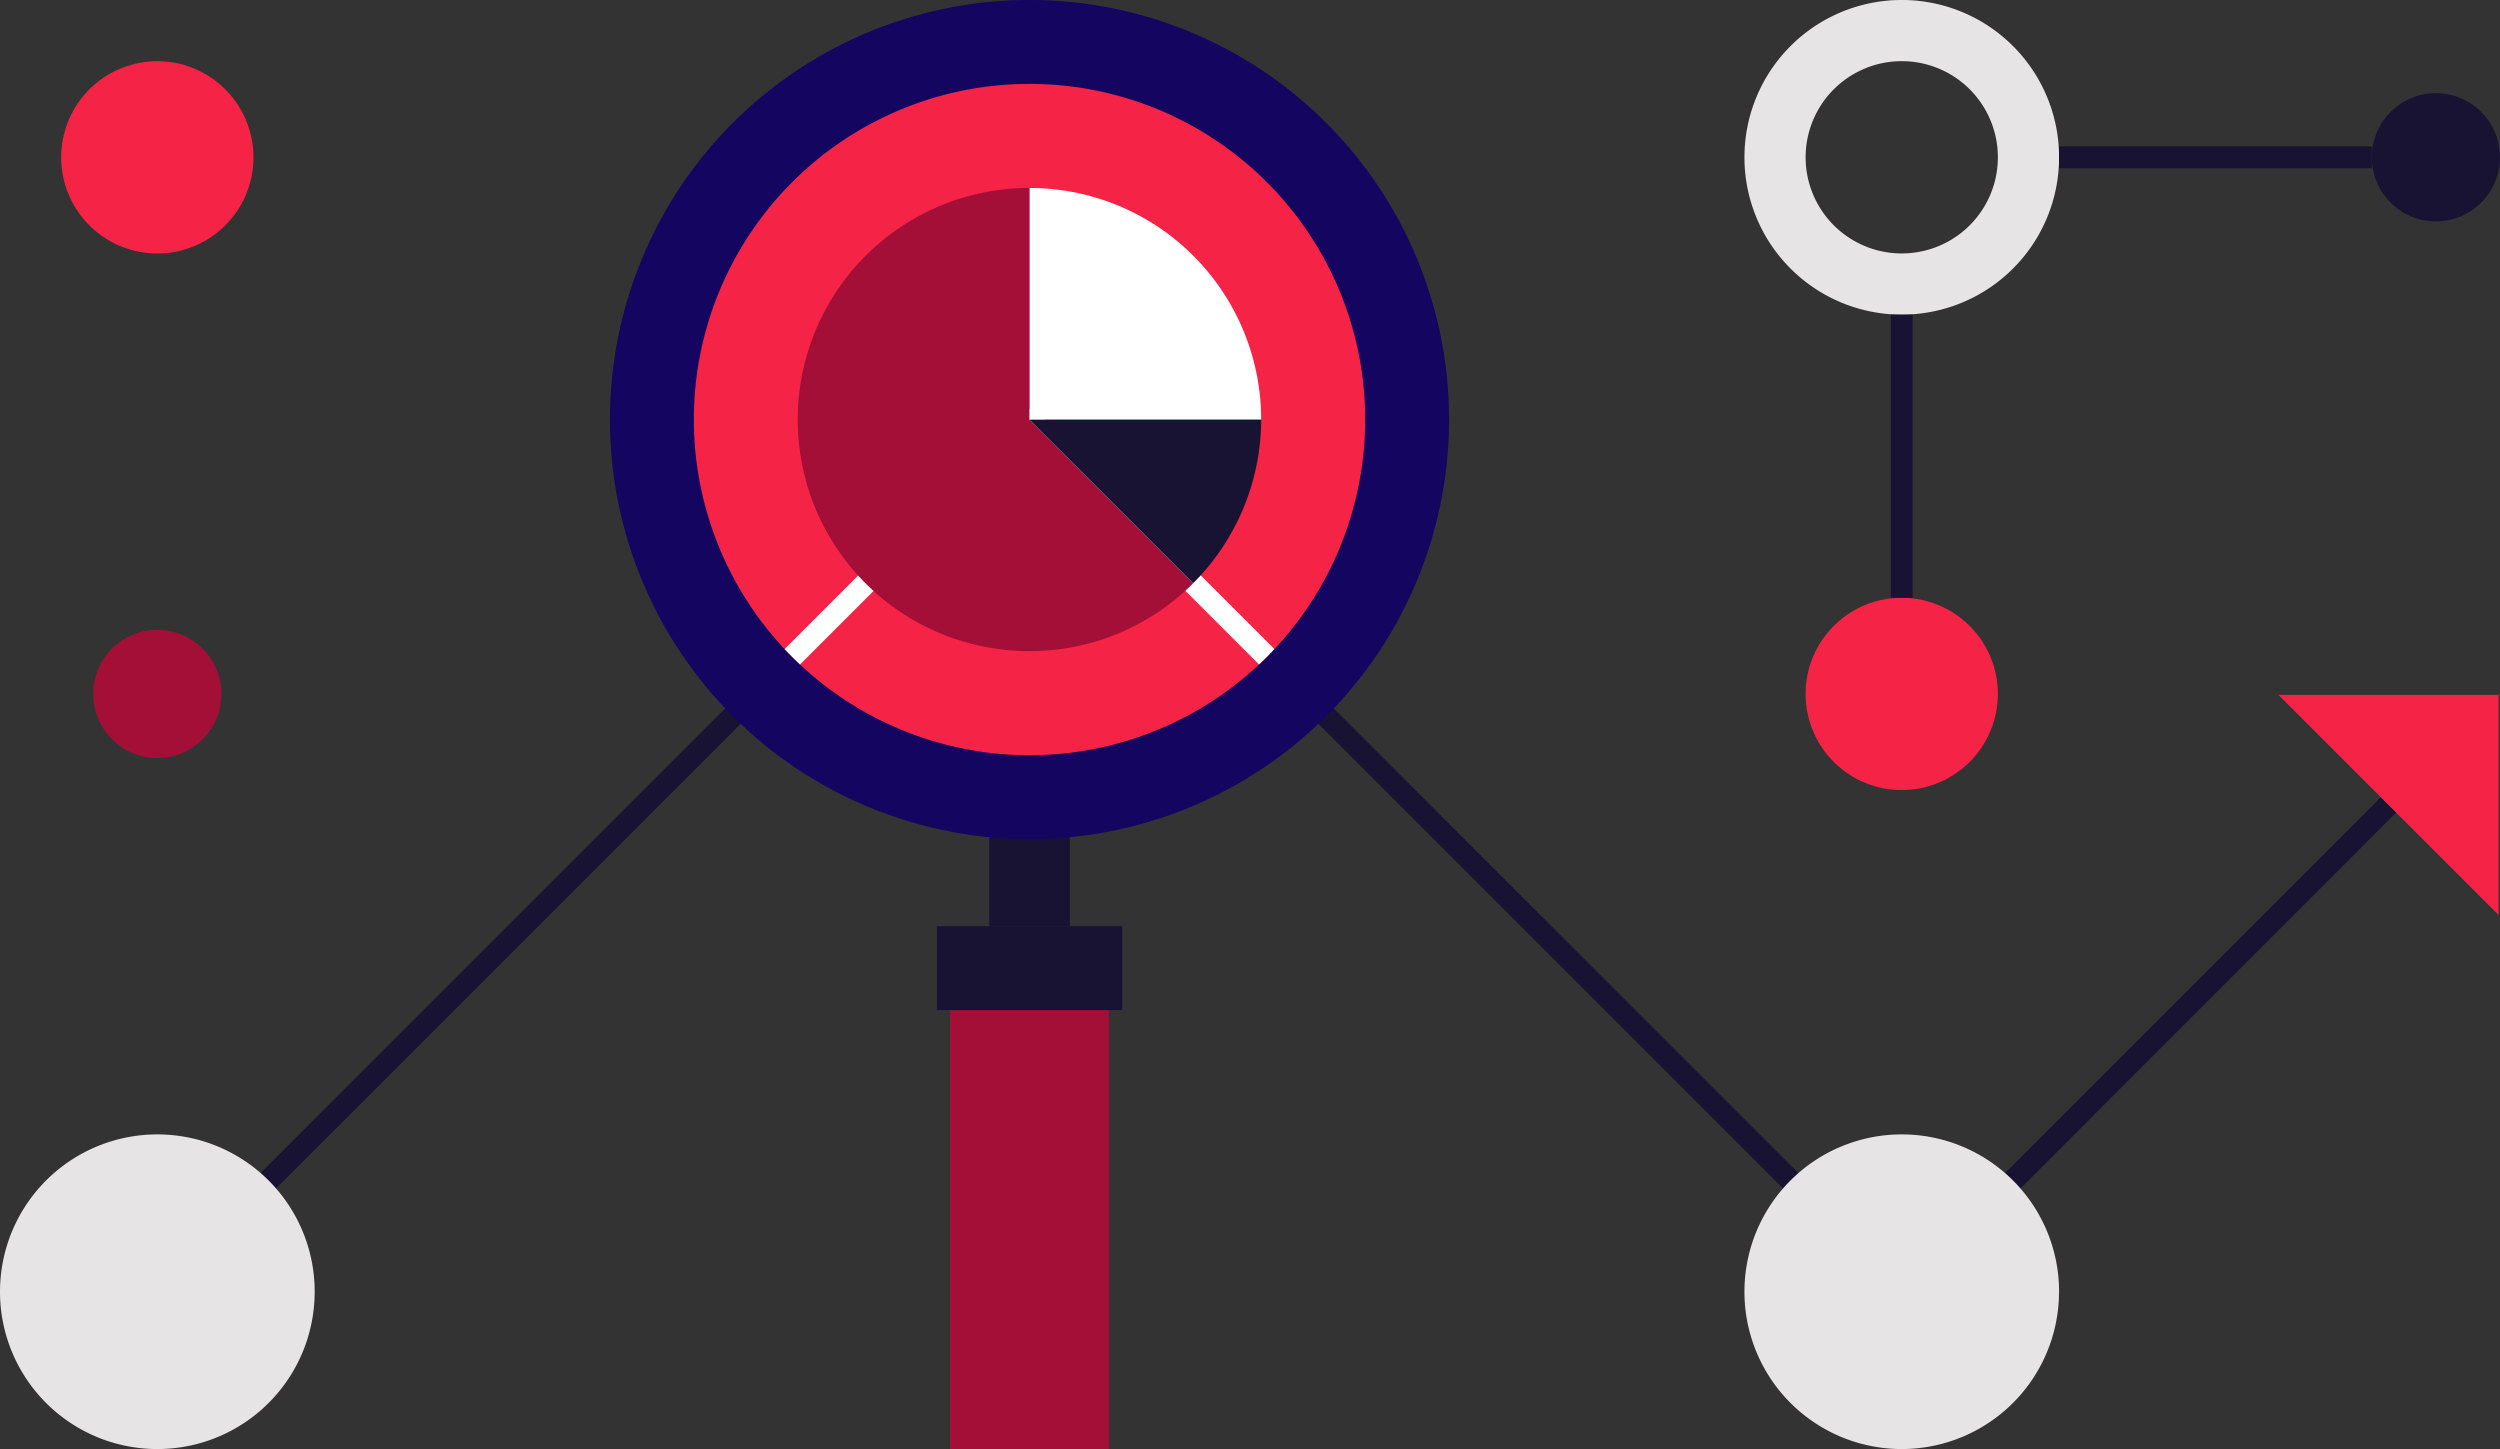
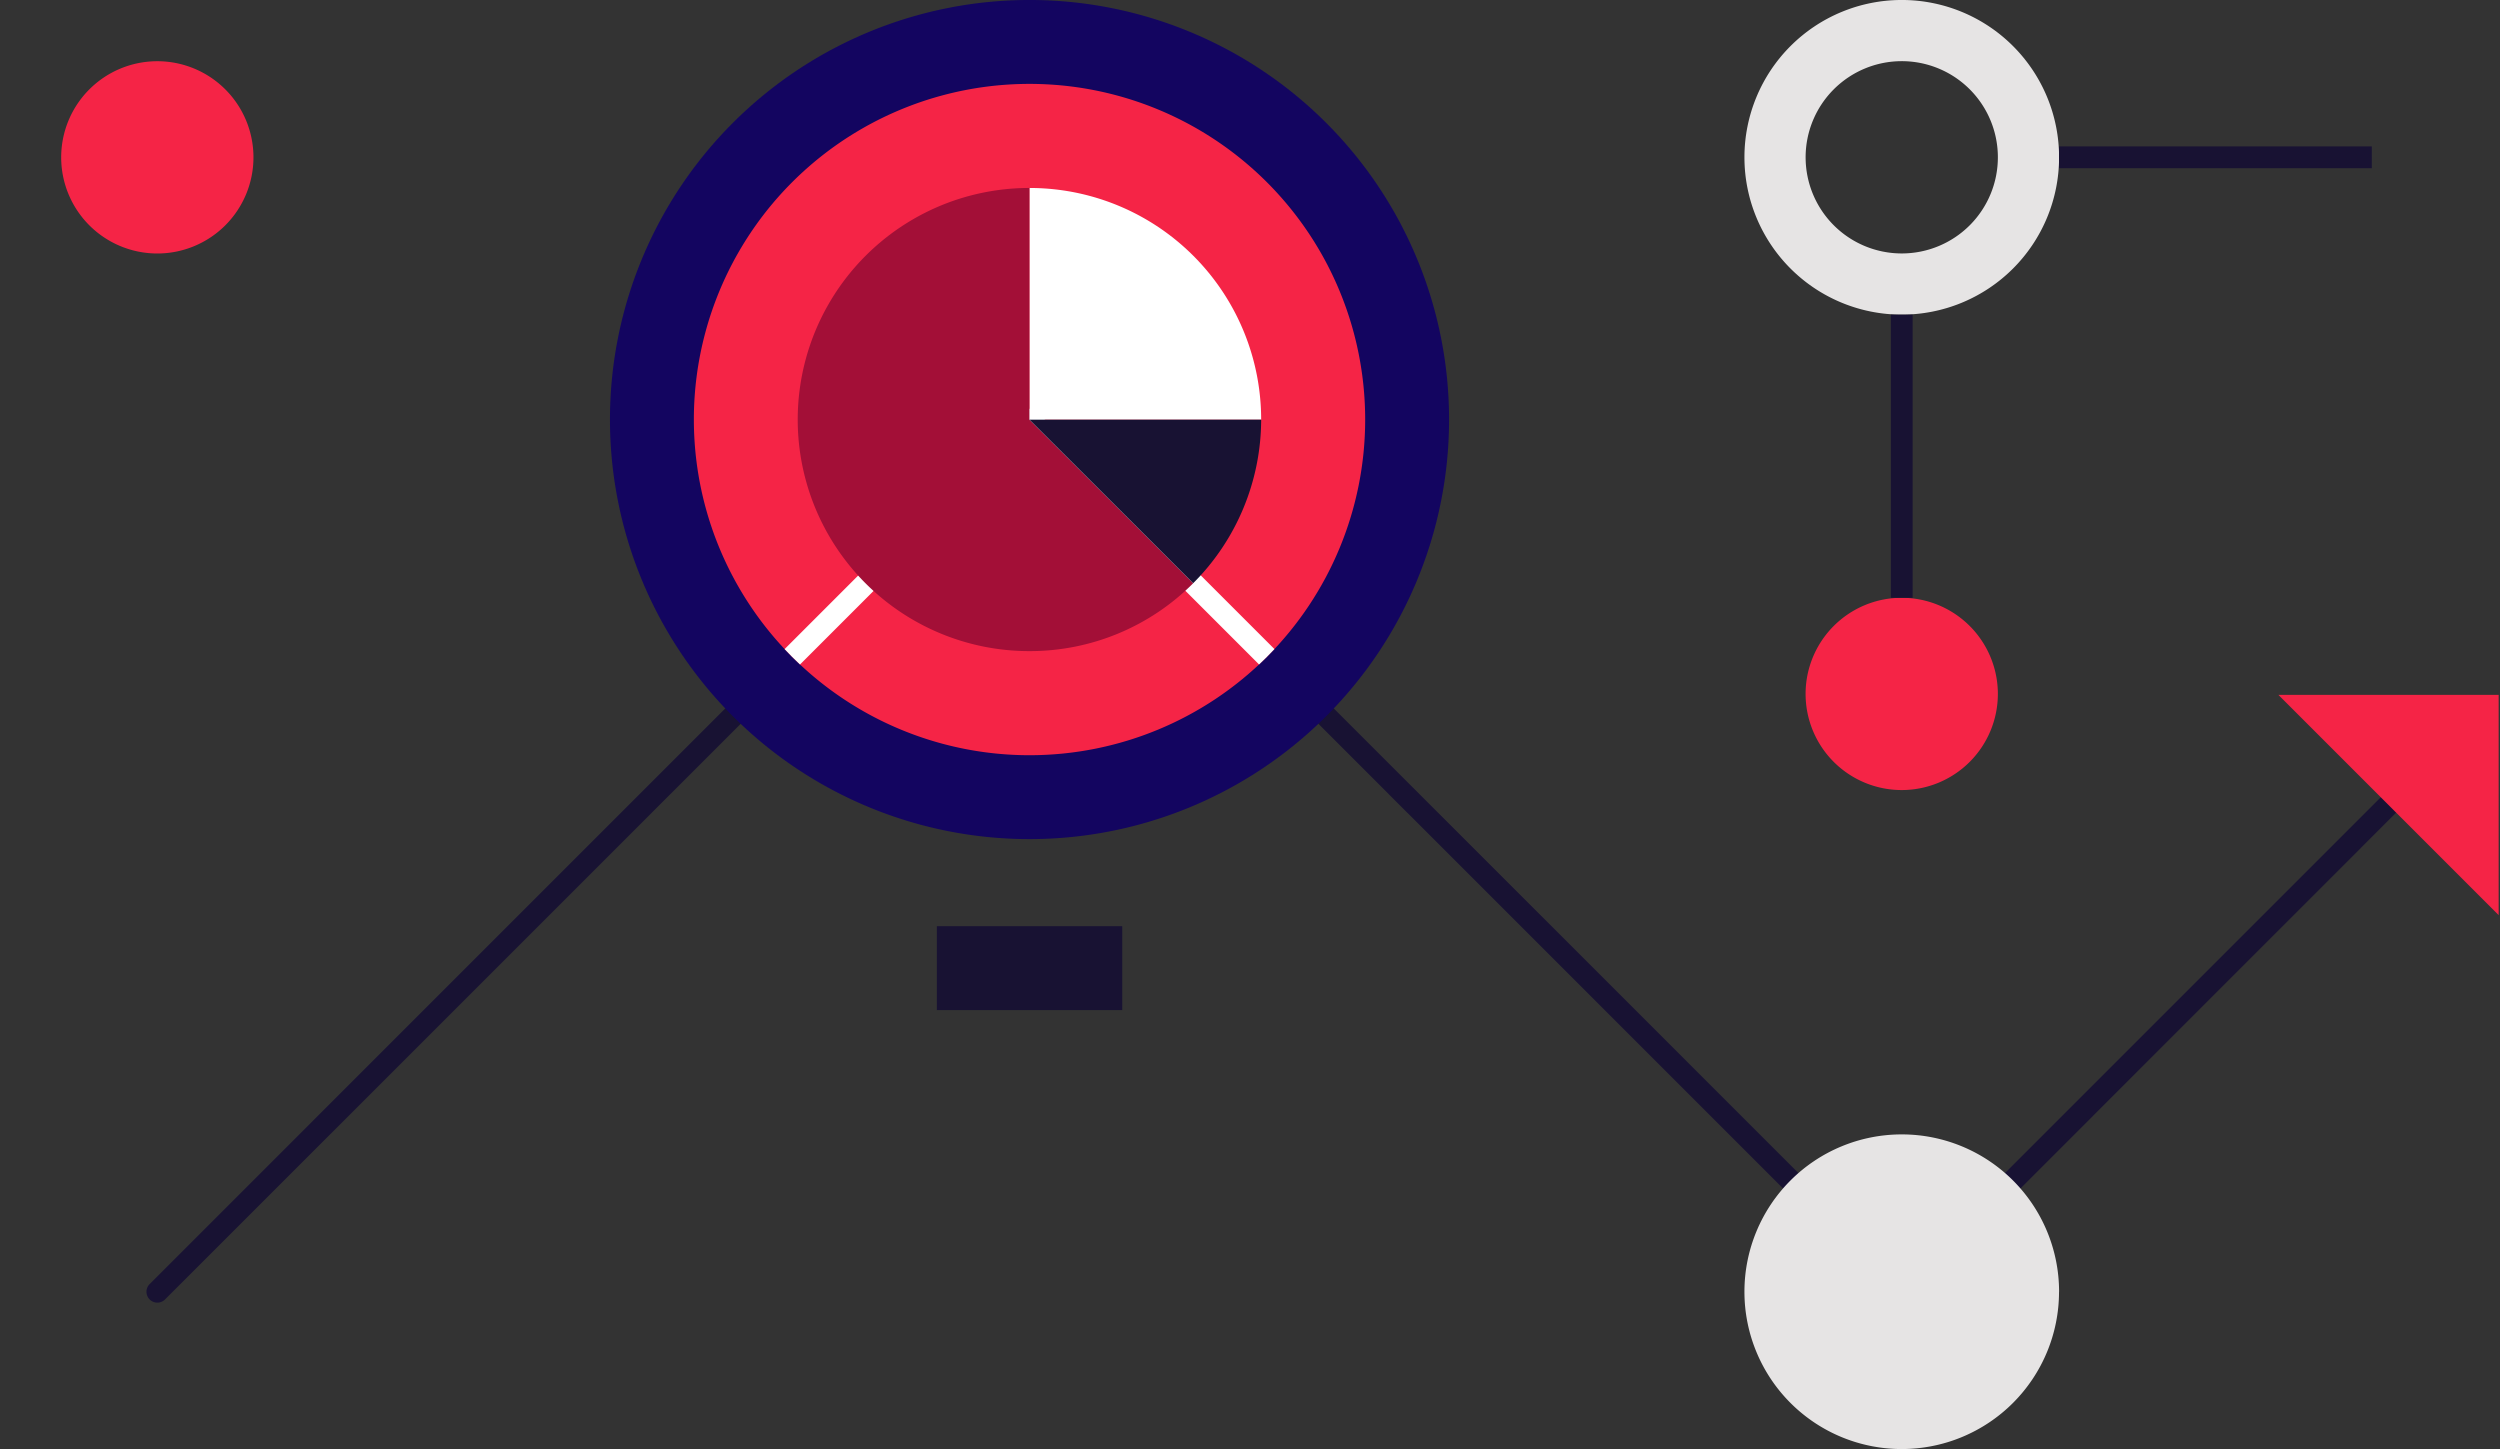
<svg xmlns="http://www.w3.org/2000/svg" width="146.401" height="84.858" viewBox="0 0 146.401 84.858">
  <rect x="0" y="0" width="146.401" height="84.858" fill="#333333" stroke="none" />
  <defs>
    <clipPath id="clip-path">
      <path id="Path_1118" data-name="Path 1118" d="M0,9.859H146.4V-75H0Z" transform="translate(0 74.999)" fill="none" />
    </clipPath>
    <clipPath id="clip-path-2">
      <path id="Path_1121" data-name="Path 1121" d="M35.912-51A19.654,19.654,0,0,0,55.569-31.345h0A19.654,19.654,0,0,0,75.224-51h0A19.653,19.653,0,0,0,55.569-70.657h0A19.654,19.654,0,0,0,35.912-51" transform="translate(-35.912 70.657)" fill="none" />
    </clipPath>
    <clipPath id="clip-path-3">
      <path id="Path_1120" data-name="Path 1120" d="M0,9.859H146.4V-75H0Z" transform="translate(0 75)" fill="none" />
    </clipPath>
  </defs>
  <g id="ico-search" transform="translate(0 74.999)">
    <g id="Group_257" data-name="Group 257" transform="translate(0 -74.999)" clip-path="url(#clip-path)">
      <path id="Path_1109" data-name="Path 1109" d="M110.369-1.5a.639.639,0,0,1-.452-.187L59.294-52.307,8.668-1.684a.635.635,0,0,1-.9,0,.635.635,0,0,1,0-.9L58.842-53.66a.635.635,0,0,1,.9,0L110.369-3.037l28.055-28.055a.64.64,0,0,1,.9,0,.635.635,0,0,1,0,.9l-28.5,28.507a.643.643,0,0,1-.452.187" transform="translate(0.996 77.78)" fill="#181233" />
-       <path id="Path_1110" data-name="Path 1110" d="M18.427-7.073A9.21,9.21,0,0,1,9.214,2.14,9.213,9.213,0,0,1,0-7.073a9.213,9.213,0,0,1,9.215-9.213,9.21,9.21,0,0,1,9.213,9.213" transform="translate(0 82.717)" fill="#e6e4e4" />
      <path id="Path_1111" data-name="Path 1111" d="M108.71-7.073A9.214,9.214,0,0,1,99.5,2.14a9.212,9.212,0,0,1-9.213-9.213A9.21,9.21,0,0,1,99.5-16.286a9.212,9.212,0,0,1,9.213,9.213" transform="translate(11.868 82.717)" fill="#e6e4e4" />
      <path id="Path_1112" data-name="Path 1112" d="M117.921-39.037l12.9,12.9v-12.9Z" transform="translate(15.501 79.727)" fill="#f52446" />
-       <path id="Path_1113" data-name="Path 1113" d="M51.2-26.406H55.92v-5.645H51.2Z" transform="translate(6.73 80.645)" fill="#181233" />
      <path id="Path_1114" data-name="Path 1114" d="M80.708-50.431A24.569,24.569,0,0,1,56.14-25.86,24.57,24.57,0,0,1,31.57-50.431,24.57,24.57,0,0,1,56.14-75,24.569,24.569,0,0,1,80.708-50.431" transform="translate(4.15 74.999)" fill="#130560" />
      <path id="Path_1115" data-name="Path 1115" d="M75.224-51A19.656,19.656,0,0,1,55.569-31.344,19.656,19.656,0,0,1,35.912-51,19.654,19.654,0,0,1,55.569-70.657,19.653,19.653,0,0,1,75.224-51" transform="translate(4.721 75.57)" fill="#f52446" />
-       <path id="Path_1116" data-name="Path 1116" d="M49.173,2.987h9.3V-22.72h-9.3Z" transform="translate(6.464 81.871)" fill="#a30f37" />
      <path id="Path_1117" data-name="Path 1117" d="M48.488-22.149H59.344v-4.913H48.488Z" transform="translate(6.374 81.301)" fill="#181233" />
    </g>
    <g id="Group_259" data-name="Group 259" transform="translate(40.633 -70.086)" clip-path="url(#clip-path-2)">
      <g id="Group_258" data-name="Group 258" transform="translate(-40.633 -4.914)" clip-path="url(#clip-path-3)">
        <path id="Path_1119" data-name="Path 1119" d="M41.075-38.674a.643.643,0,0,1-.452-.187.64.64,0,0,1,0-.9l13.9-13.9a.654.654,0,0,1,.9,0l13.9,13.9a.643.643,0,0,1,0,.9.643.643,0,0,1-.9,0L54.974-52.31,41.527-38.861a.638.638,0,0,1-.452.187" transform="translate(5.316 77.781)" fill="#fff" />
      </g>
    </g>
    <g id="Group_260" data-name="Group 260" transform="translate(0 -74.999)" clip-path="url(#clip-path)">
      <path id="Path_1122" data-name="Path 1122" d="M53.279-65.27V-51.7H66.85A13.56,13.56,0,0,0,53.279-65.27" transform="translate(7.004 76.278)" fill="#fff" />
-       <path id="Path_1123" data-name="Path 1123" d="M54.856-51.7V-65.271A13.566,13.566,0,0,0,41.288-51.7,13.559,13.559,0,0,0,54.856-38.148a13.494,13.494,0,0,0,9.589-3.974Z" transform="translate(5.427 76.278)" fill="#a30f37" />
+       <path id="Path_1123" data-name="Path 1123" d="M54.856-51.7V-65.271A13.566,13.566,0,0,0,41.288-51.7,13.559,13.559,0,0,0,54.856-38.148a13.494,13.494,0,0,0,9.589-3.974" transform="translate(5.427 76.278)" fill="#a30f37" />
      <path id="Path_1124" data-name="Path 1124" d="M53.279-53.28,62.868-43.7A13.576,13.576,0,0,0,66.85-53.28Z" transform="translate(7.004 77.854)" fill="#181233" />
      <path id="Path_1125" data-name="Path 1125" d="M99.081-44.06a5.634,5.634,0,0,1,5.63,5.63,5.632,5.632,0,0,1-5.63,5.63,5.63,5.63,0,0,1-5.63-5.63,5.632,5.632,0,0,1,5.63-5.63" transform="translate(12.285 79.066)" fill="#f52446" />
      <path id="Path_1126" data-name="Path 1126" d="M99.5-60.157a5.63,5.63,0,0,1-5.63-5.63,5.629,5.629,0,0,1,5.63-5.63,5.627,5.627,0,0,1,5.628,5.63,5.628,5.628,0,0,1-5.628,5.63M99.5-75a9.214,9.214,0,0,0-9.213,9.213A9.214,9.214,0,0,0,99.5-56.574a9.212,9.212,0,0,0,9.213-9.213A9.212,9.212,0,0,0,99.5-75" transform="translate(11.868 74.999)" fill="#e6e4e4" />
-       <path id="Path_1127" data-name="Path 1127" d="M130.263-66.421a3.757,3.757,0,0,1-3.754,3.754,3.754,3.754,0,0,1-3.752-3.754,3.753,3.753,0,0,1,3.752-3.754,3.755,3.755,0,0,1,3.754,3.754" transform="translate(16.137 75.633)" fill="#181233" />
      <path id="Path_1128" data-name="Path 1128" d="M97.864-42.132h1.275v-16.58H97.864Z" transform="translate(12.865 77.14)" fill="#181233" />
      <path id="Path_1129" data-name="Path 1129" d="M124.885-66.144H106.568v-1.278l18.317,0Z" transform="translate(14.009 75.995)" fill="#181233" />
      <path id="Path_1130" data-name="Path 1130" d="M14.427-66.2a5.632,5.632,0,0,1-5.63,5.63,5.632,5.632,0,0,1-5.63-5.63,5.63,5.63,0,0,1,5.63-5.63,5.63,5.63,0,0,1,5.63,5.63" transform="translate(0.416 75.415)" fill="#f52446" />
-       <path id="Path_1131" data-name="Path 1131" d="M12.332-38.647a3.757,3.757,0,0,1-3.754,3.754,3.755,3.755,0,0,1-3.752-3.754A3.753,3.753,0,0,1,8.578-42.4a3.755,3.755,0,0,1,3.754,3.754" transform="translate(0.634 79.284)" fill="#a30f37" />
    </g>
  </g>
</svg>